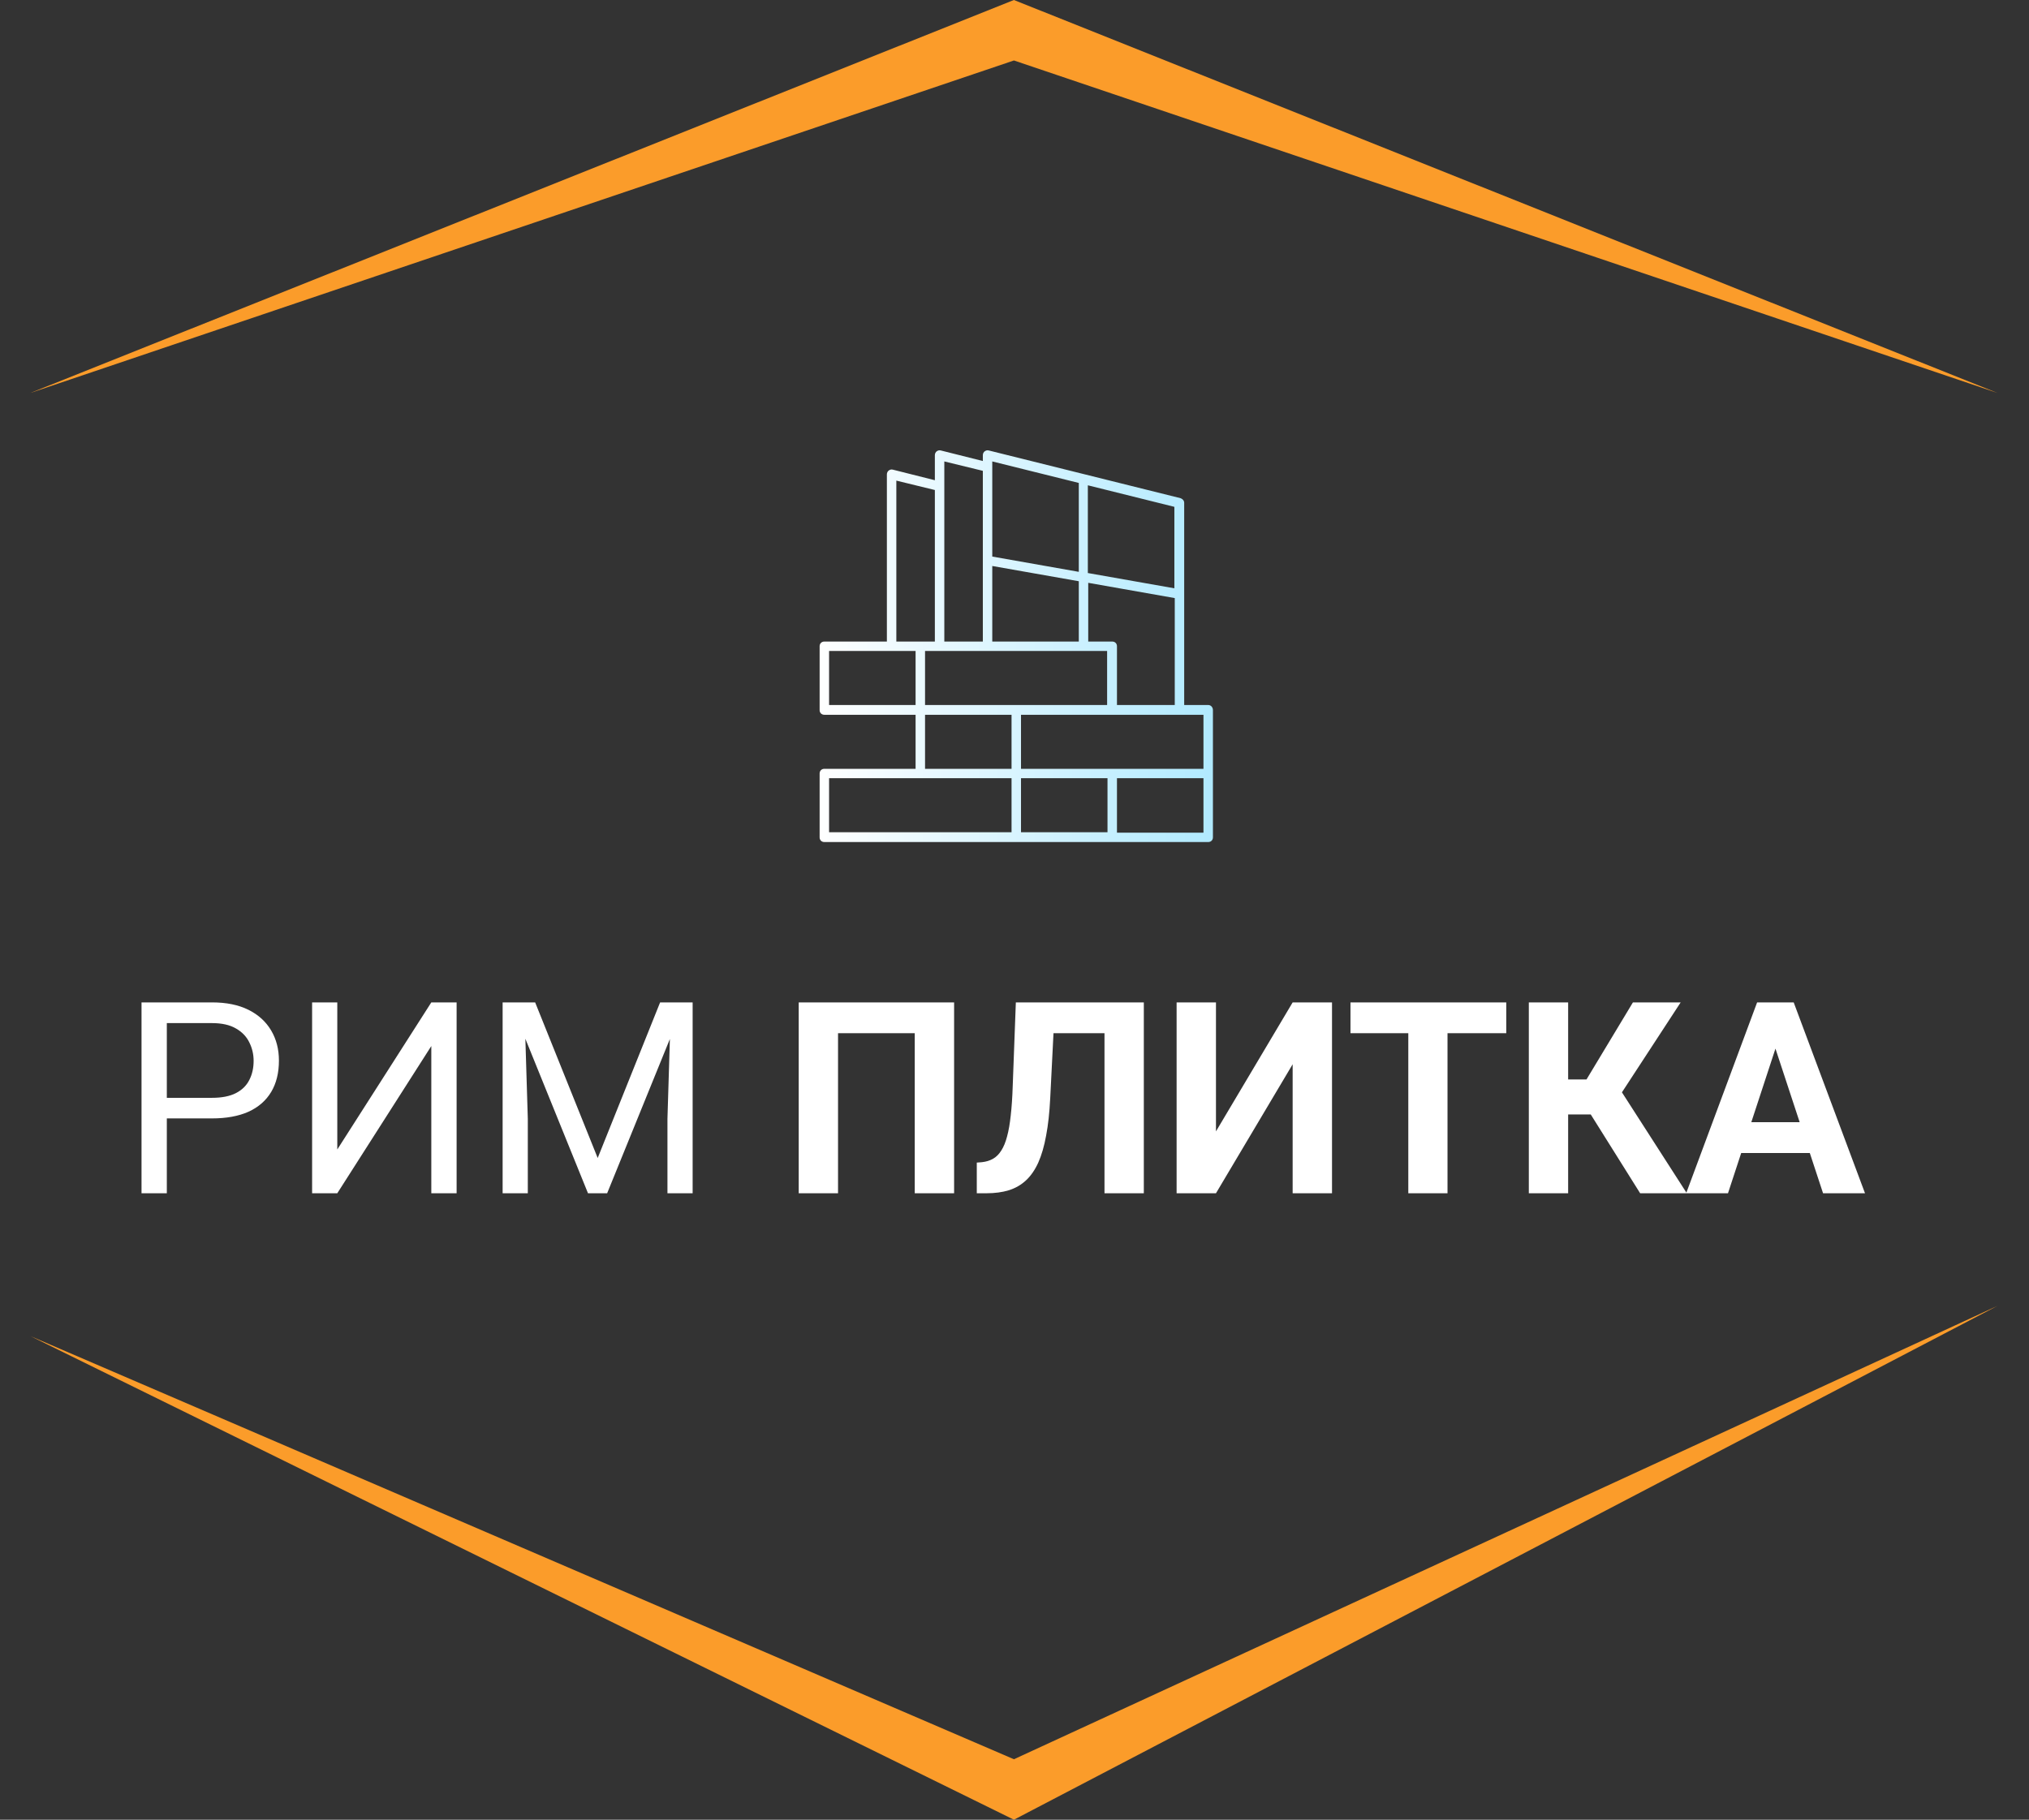
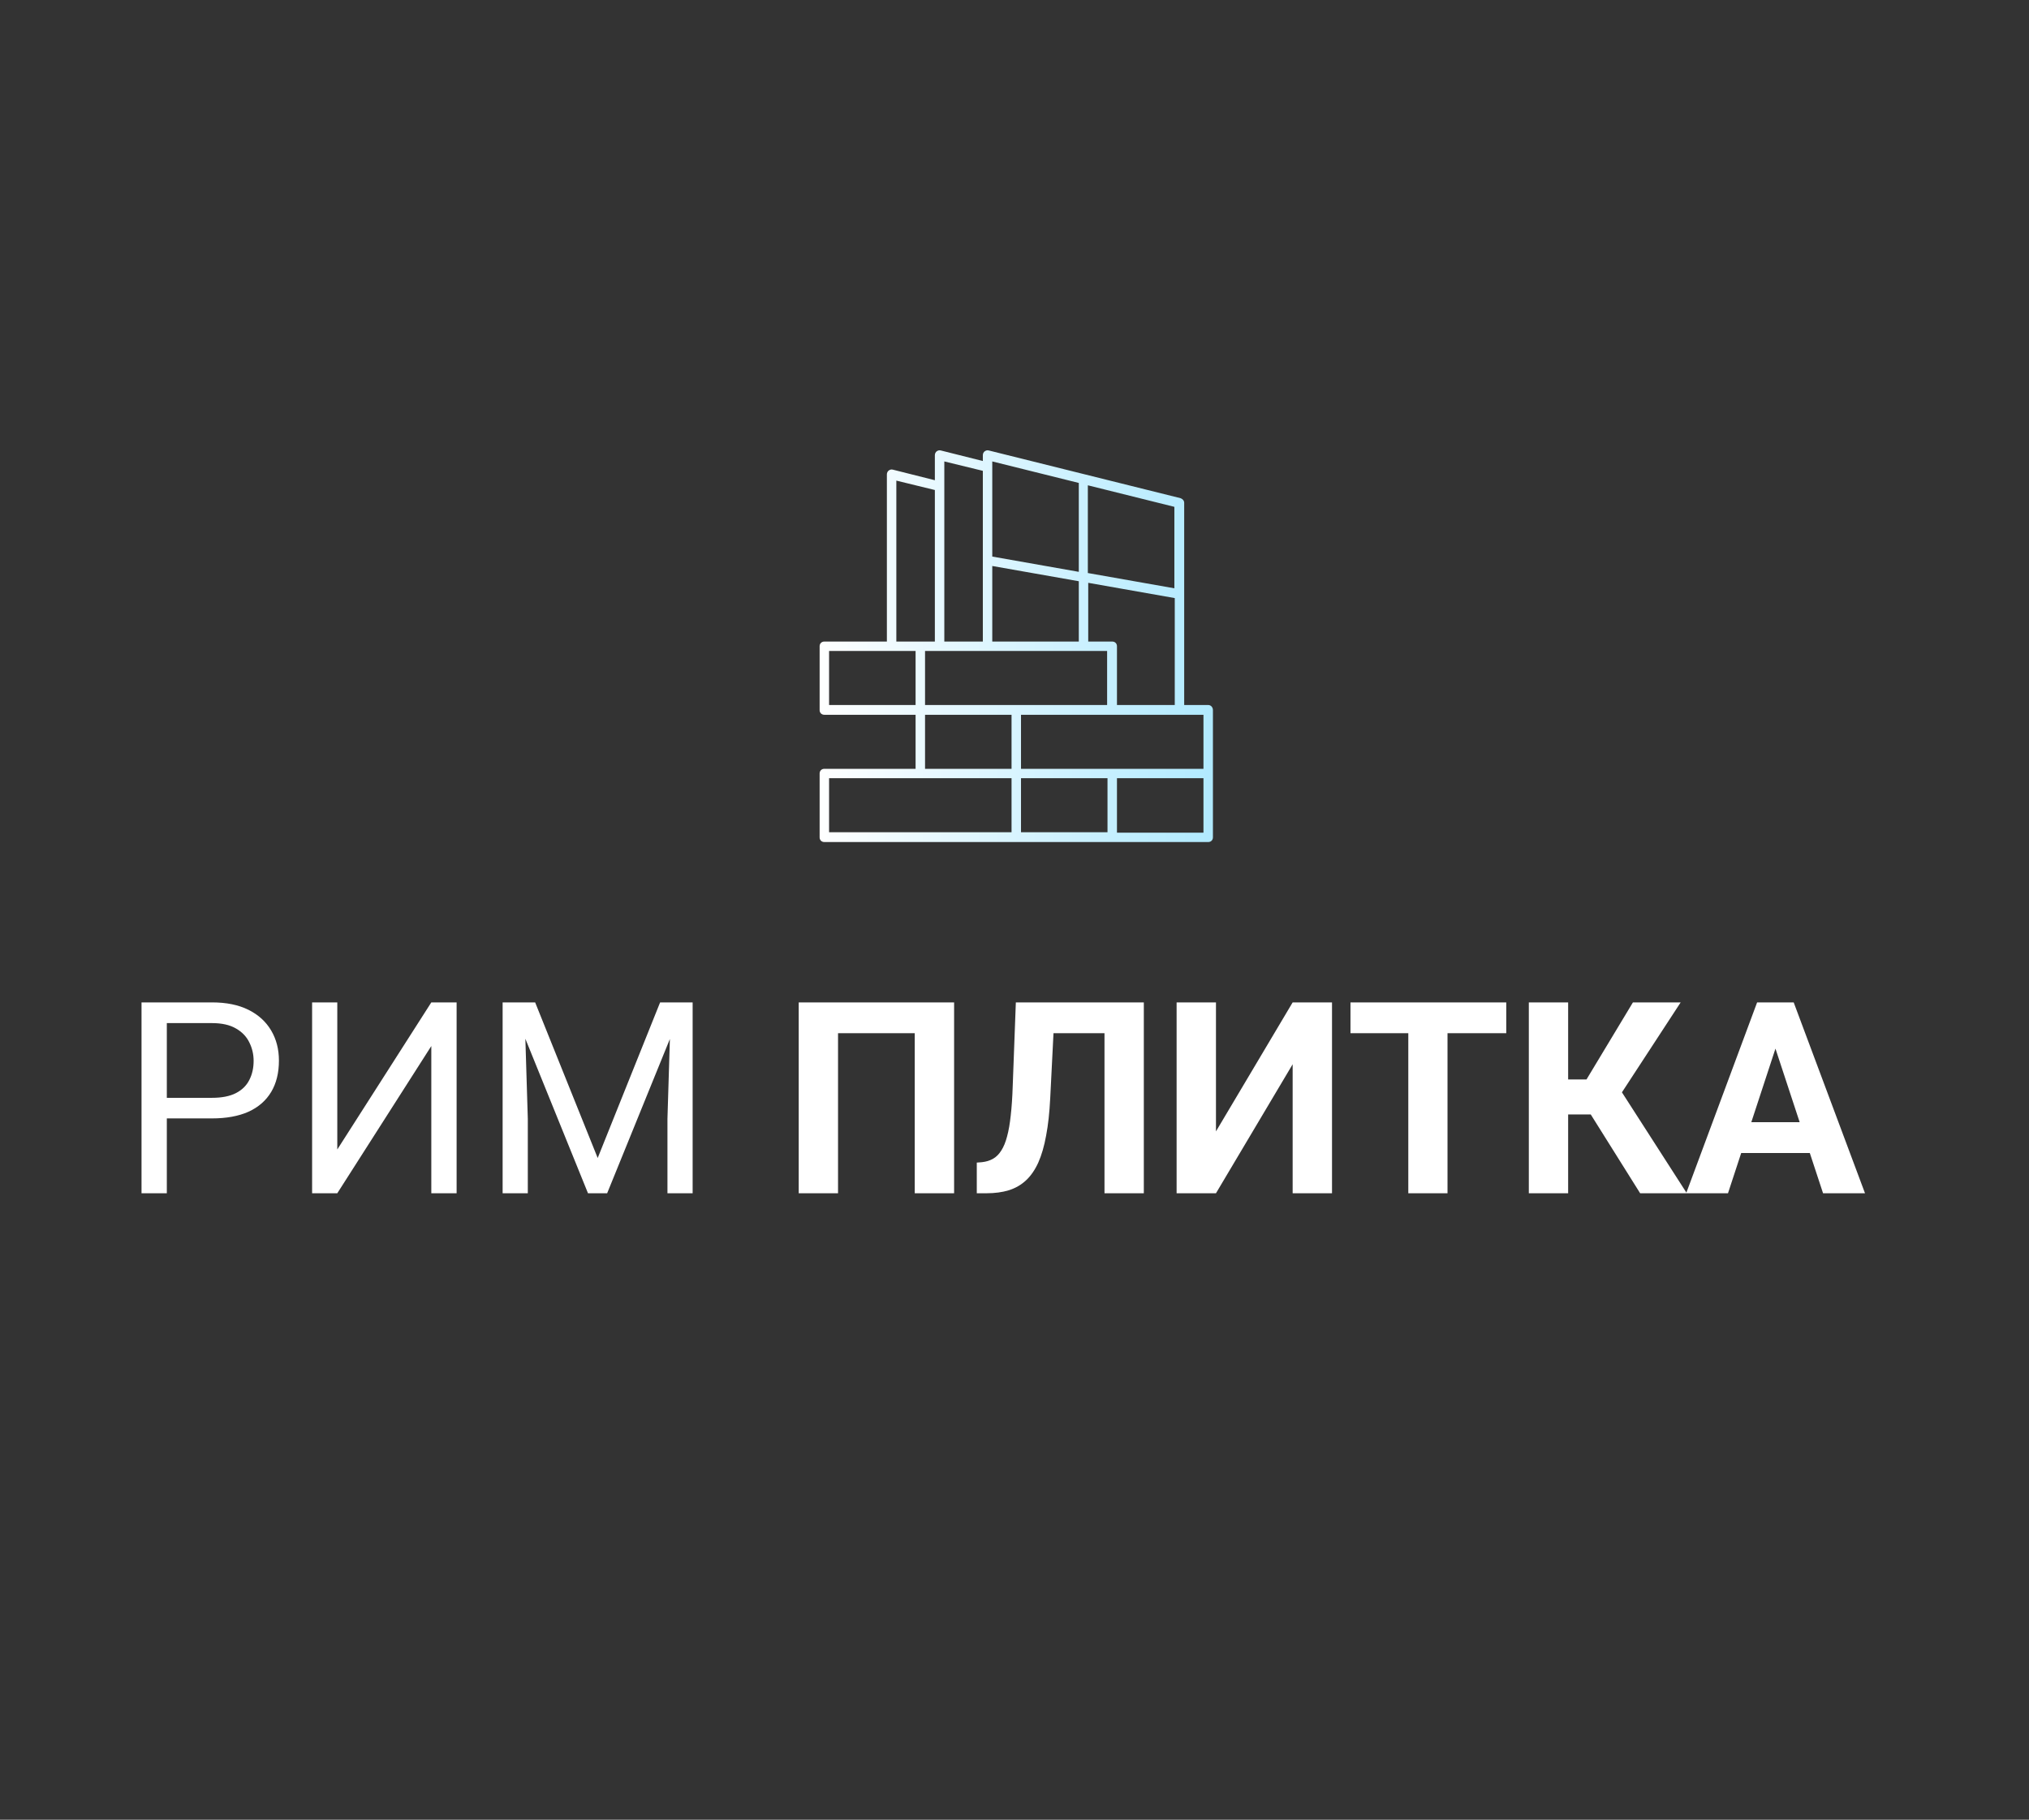
<svg xmlns="http://www.w3.org/2000/svg" width="68" height="61" viewBox="0 0 68 61" fill="none">
  <rect x="0" y="0" width="68" height="61" fill="#333333" stroke="none" />
  <g clip-path="url(#clip0_23_4)">
-     <path fill-rule="evenodd" clip-rule="evenodd" d="M1.017 13.173L33.981 0L66.944 13.173L33.981 2.027L1.017 13.173ZM1.017 44.787L33.981 61L66.944 43.774L33.981 58.973L1.017 44.787Z" fill="#FB9C2A" />
    <path d="M40.491 23.633H39.687V16.859C39.687 16.78 39.635 16.728 39.569 16.701L33.137 15.1C33.084 15.087 33.045 15.1 33.005 15.126C32.965 15.152 32.939 15.205 32.939 15.258V15.454L31.529 15.1C31.476 15.087 31.437 15.1 31.397 15.126C31.358 15.152 31.331 15.205 31.331 15.258V16.098L29.921 15.743C29.868 15.73 29.829 15.743 29.789 15.77C29.75 15.796 29.723 15.848 29.723 15.901V21.506H27.628C27.535 21.506 27.469 21.572 27.469 21.663V23.803C27.469 23.895 27.535 23.961 27.628 23.961H30.685V25.772H27.628C27.535 25.772 27.469 25.838 27.469 25.93V28.07C27.469 28.161 27.535 28.227 27.628 28.227H34.059H37.276H40.491C40.584 28.227 40.65 28.161 40.65 28.07V25.93V23.803C40.65 23.711 40.584 23.633 40.491 23.633ZM40.333 25.772H37.276H34.218V23.961H37.276H40.333V25.772ZM31.002 21.821H37.104V23.633H34.059H31.002V21.821ZM33.255 18.973L36.155 19.484V21.506H33.255V18.973ZM37.434 23.633V21.663C37.434 21.572 37.368 21.506 37.276 21.506H36.471V19.537L39.371 20.049V23.633H37.434ZM39.358 19.721L36.458 19.209V16.268L39.358 16.99V19.721ZM36.155 16.189V19.169L33.255 18.657V15.468L36.155 16.189ZM32.939 15.783V21.506H31.648V15.468L32.939 15.783ZM30.04 16.111L31.331 16.426V21.506H30.843H30.04V16.111ZM27.786 21.821H30.685V23.633H27.786V21.821ZM31.002 23.961H33.901V25.772H31.002V23.961ZM27.786 26.087H30.843H33.901V27.899H27.786V26.087ZM34.218 26.087H37.117V27.899H34.218V26.087ZM40.333 27.912H37.434V26.087H40.333V27.912Z" fill="url(#paint0_linear_23_4)" />
    <path d="M7.103 37.491H5.393V36.801H7.103C7.434 36.801 7.702 36.748 7.907 36.643C8.112 36.537 8.261 36.391 8.355 36.203C8.452 36.016 8.5 35.802 8.5 35.562C8.5 35.342 8.452 35.135 8.355 34.942C8.261 34.748 8.112 34.593 7.907 34.476C7.702 34.356 7.434 34.296 7.103 34.296H5.591V40H4.743V33.602H7.103C7.586 33.602 7.995 33.685 8.329 33.852C8.663 34.019 8.916 34.251 9.089 34.546C9.262 34.839 9.348 35.175 9.348 35.553C9.348 35.963 9.262 36.313 9.089 36.603C8.916 36.893 8.663 37.114 8.329 37.267C7.995 37.416 7.586 37.491 7.103 37.491ZM11.304 38.532L14.455 33.602H15.303V40H14.455V35.065L11.304 40H10.46V33.602H11.304V38.532ZM17.113 33.602H17.935L20.031 38.818L22.123 33.602H22.949L20.348 40H19.706L17.113 33.602ZM16.845 33.602H17.57L17.689 37.504V40H16.845V33.602ZM22.488 33.602H23.213V40H22.369V37.504L22.488 33.602ZM31.976 33.602V40H30.657V34.634H28.086V40H26.768V33.602H31.976ZM37.394 33.602V34.634H34.212V33.602H37.394ZM38.334 33.602V40H37.016V33.602H38.334ZM34.045 33.602H35.359L35.197 36.814C35.173 37.294 35.128 37.712 35.06 38.066C34.996 38.421 34.908 38.723 34.797 38.972C34.685 39.218 34.548 39.417 34.384 39.569C34.223 39.719 34.032 39.829 33.812 39.899C33.593 39.966 33.342 40 33.061 40H32.736V38.972L32.903 38.959C33.046 38.944 33.172 38.906 33.281 38.844C33.389 38.783 33.481 38.69 33.558 38.567C33.637 38.444 33.701 38.288 33.751 38.097C33.804 37.904 33.845 37.668 33.874 37.39C33.906 37.111 33.928 36.786 33.94 36.414L34.045 33.602ZM40.752 37.926L43.322 33.602H44.641V40H43.322V35.676L40.752 40H39.433V33.602H40.752V37.926ZM48.512 33.602V40H47.198V33.602H48.512ZM50.481 33.602V34.634H45.26V33.602H50.481ZM52.555 33.602V40H51.237V33.602H52.555ZM56.326 33.602L53.873 37.359H52.261L52.094 36.185H53.17L54.726 33.602H56.326ZM54.968 40L53.175 37.139L54.089 36.199L56.532 40H54.968ZM59.652 34.696L57.912 40H56.51L58.888 33.602H59.78L59.652 34.696ZM61.098 40L59.353 34.696L59.213 33.602H60.114L62.504 40H61.098ZM61.019 37.618V38.651H57.64V37.618H61.019Z" fill="white" />
  </g>
  <defs>
    <linearGradient id="paint0_linear_23_4" x1="27.469" y1="15.095" x2="40.65" y2="15.095" gradientUnits="userSpaceOnUse">
      <stop stop-color="white" />
      <stop offset="1" stop-color="#B1EAFF" />
    </linearGradient>
    <clipPath id="clip0_23_4">
      <rect width="68" height="61" fill="white" />
    </clipPath>
  </defs>
</svg>